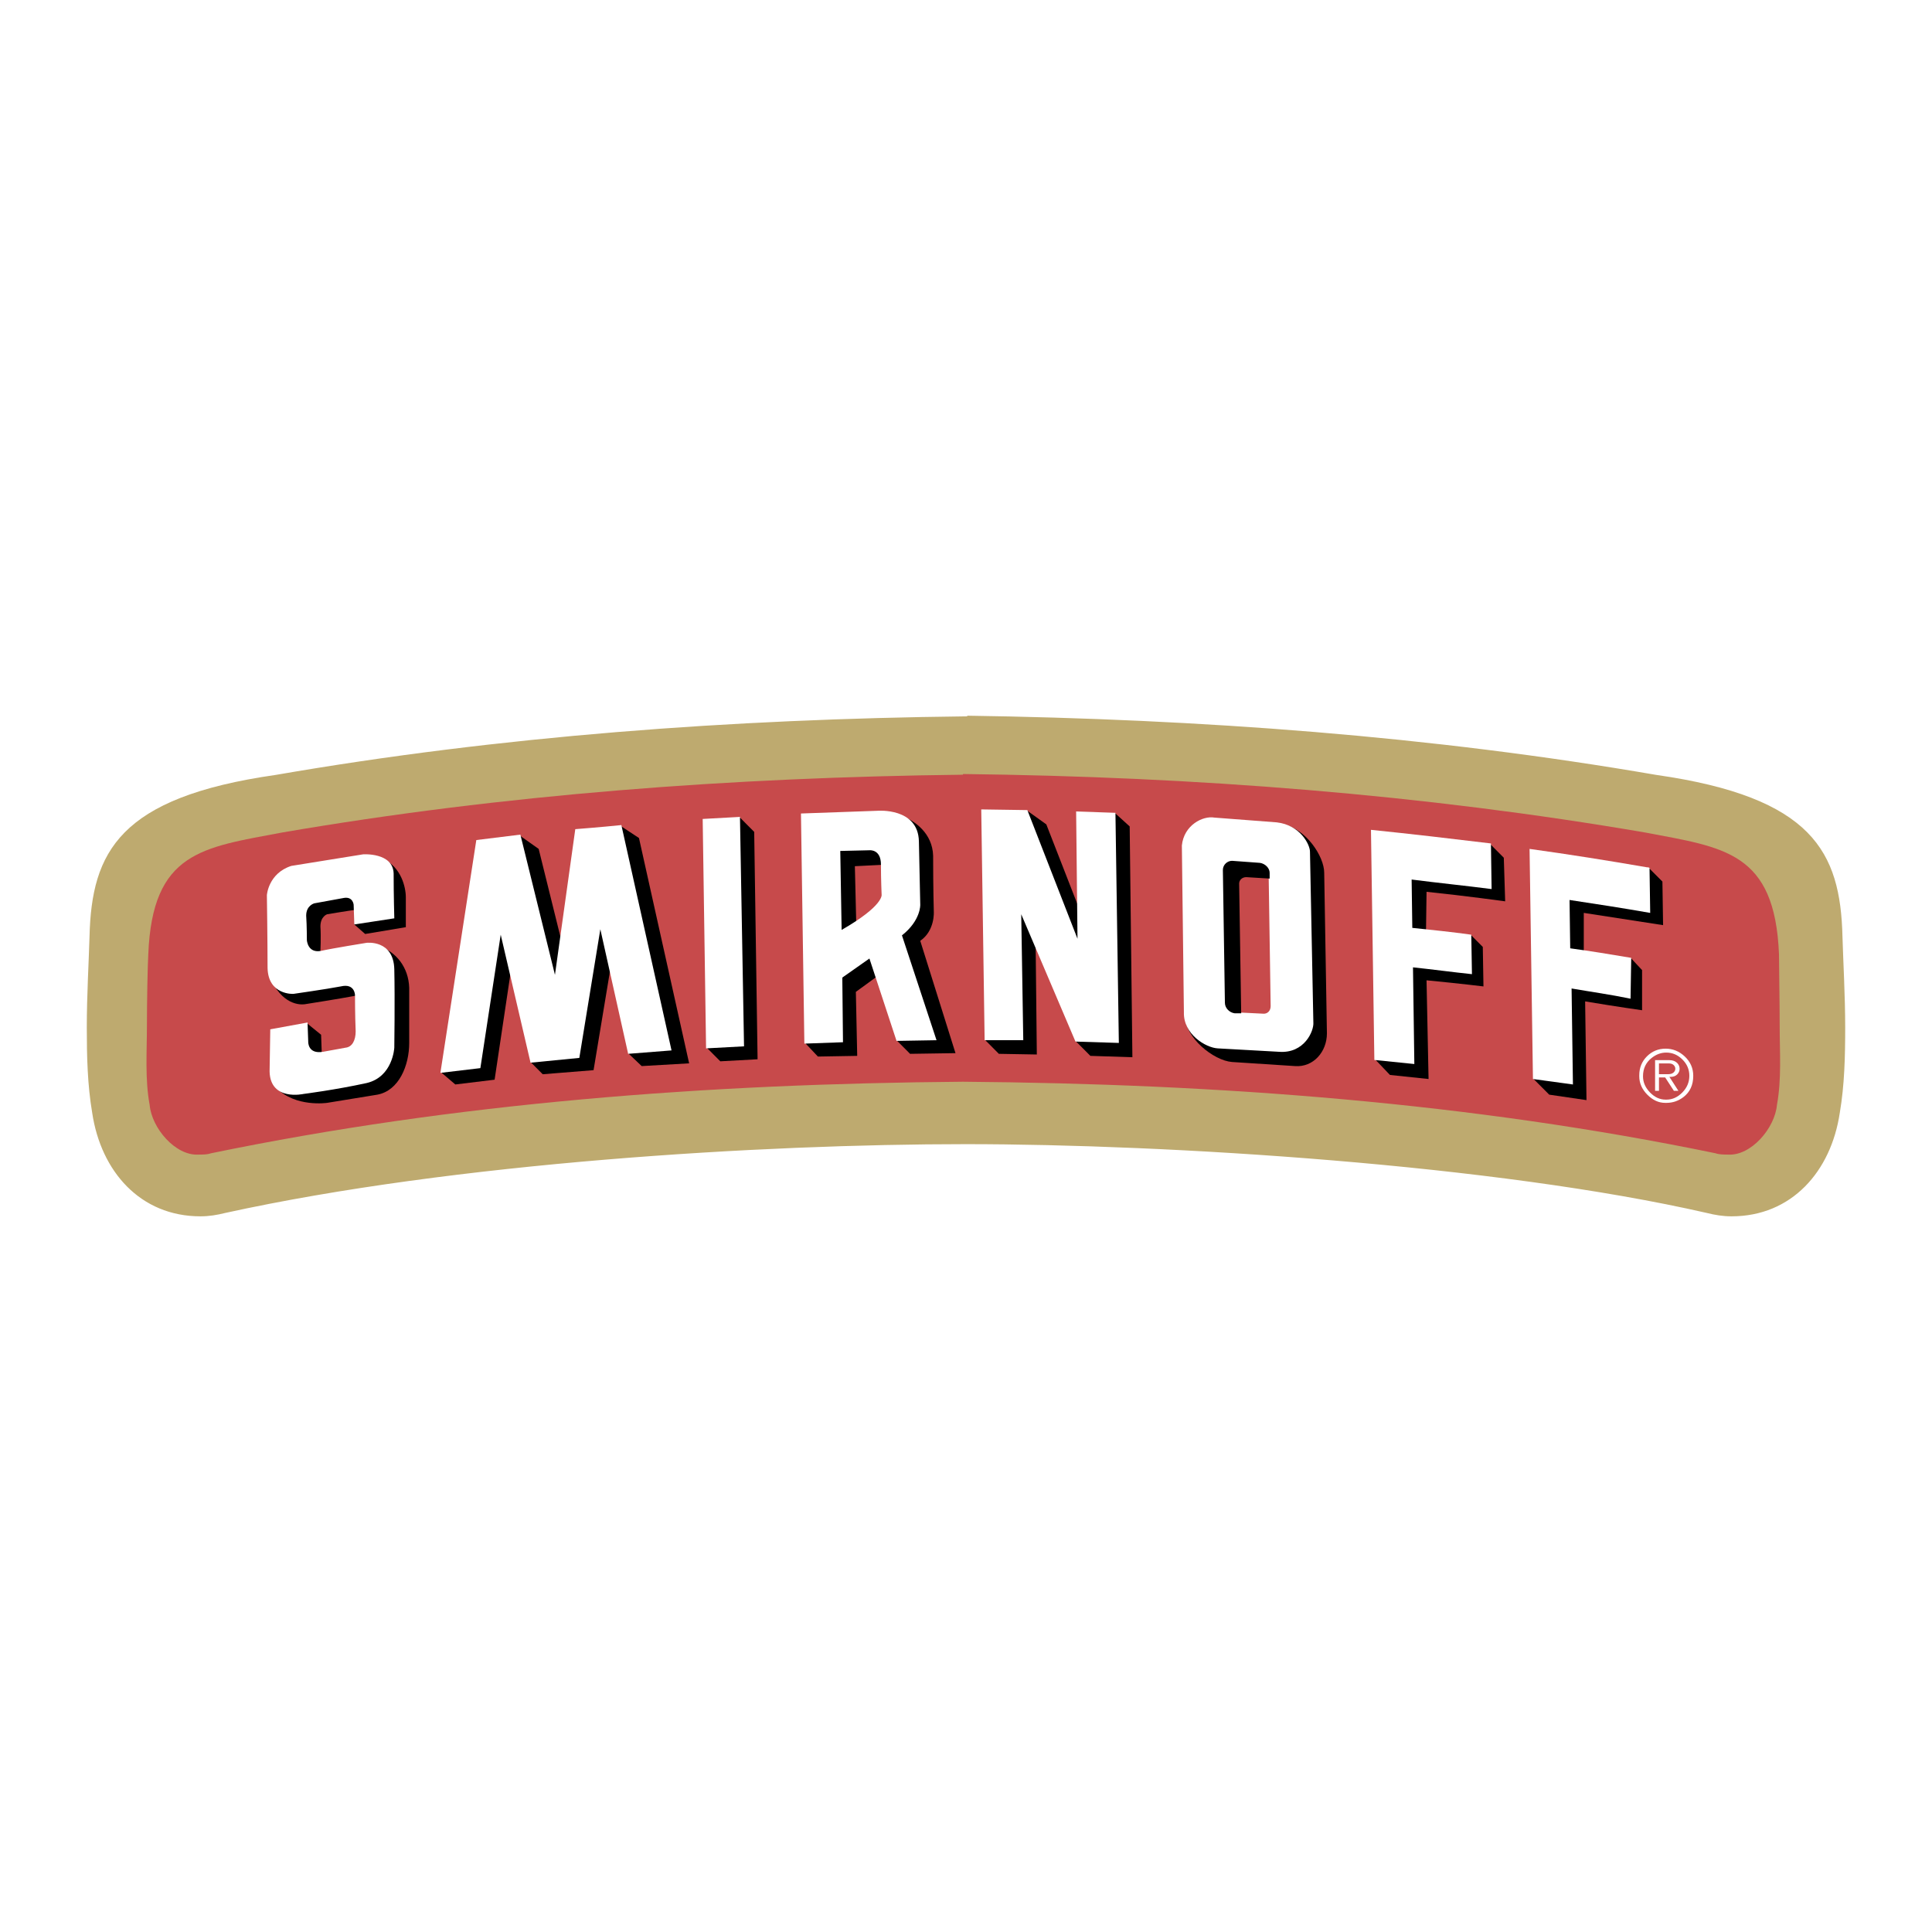
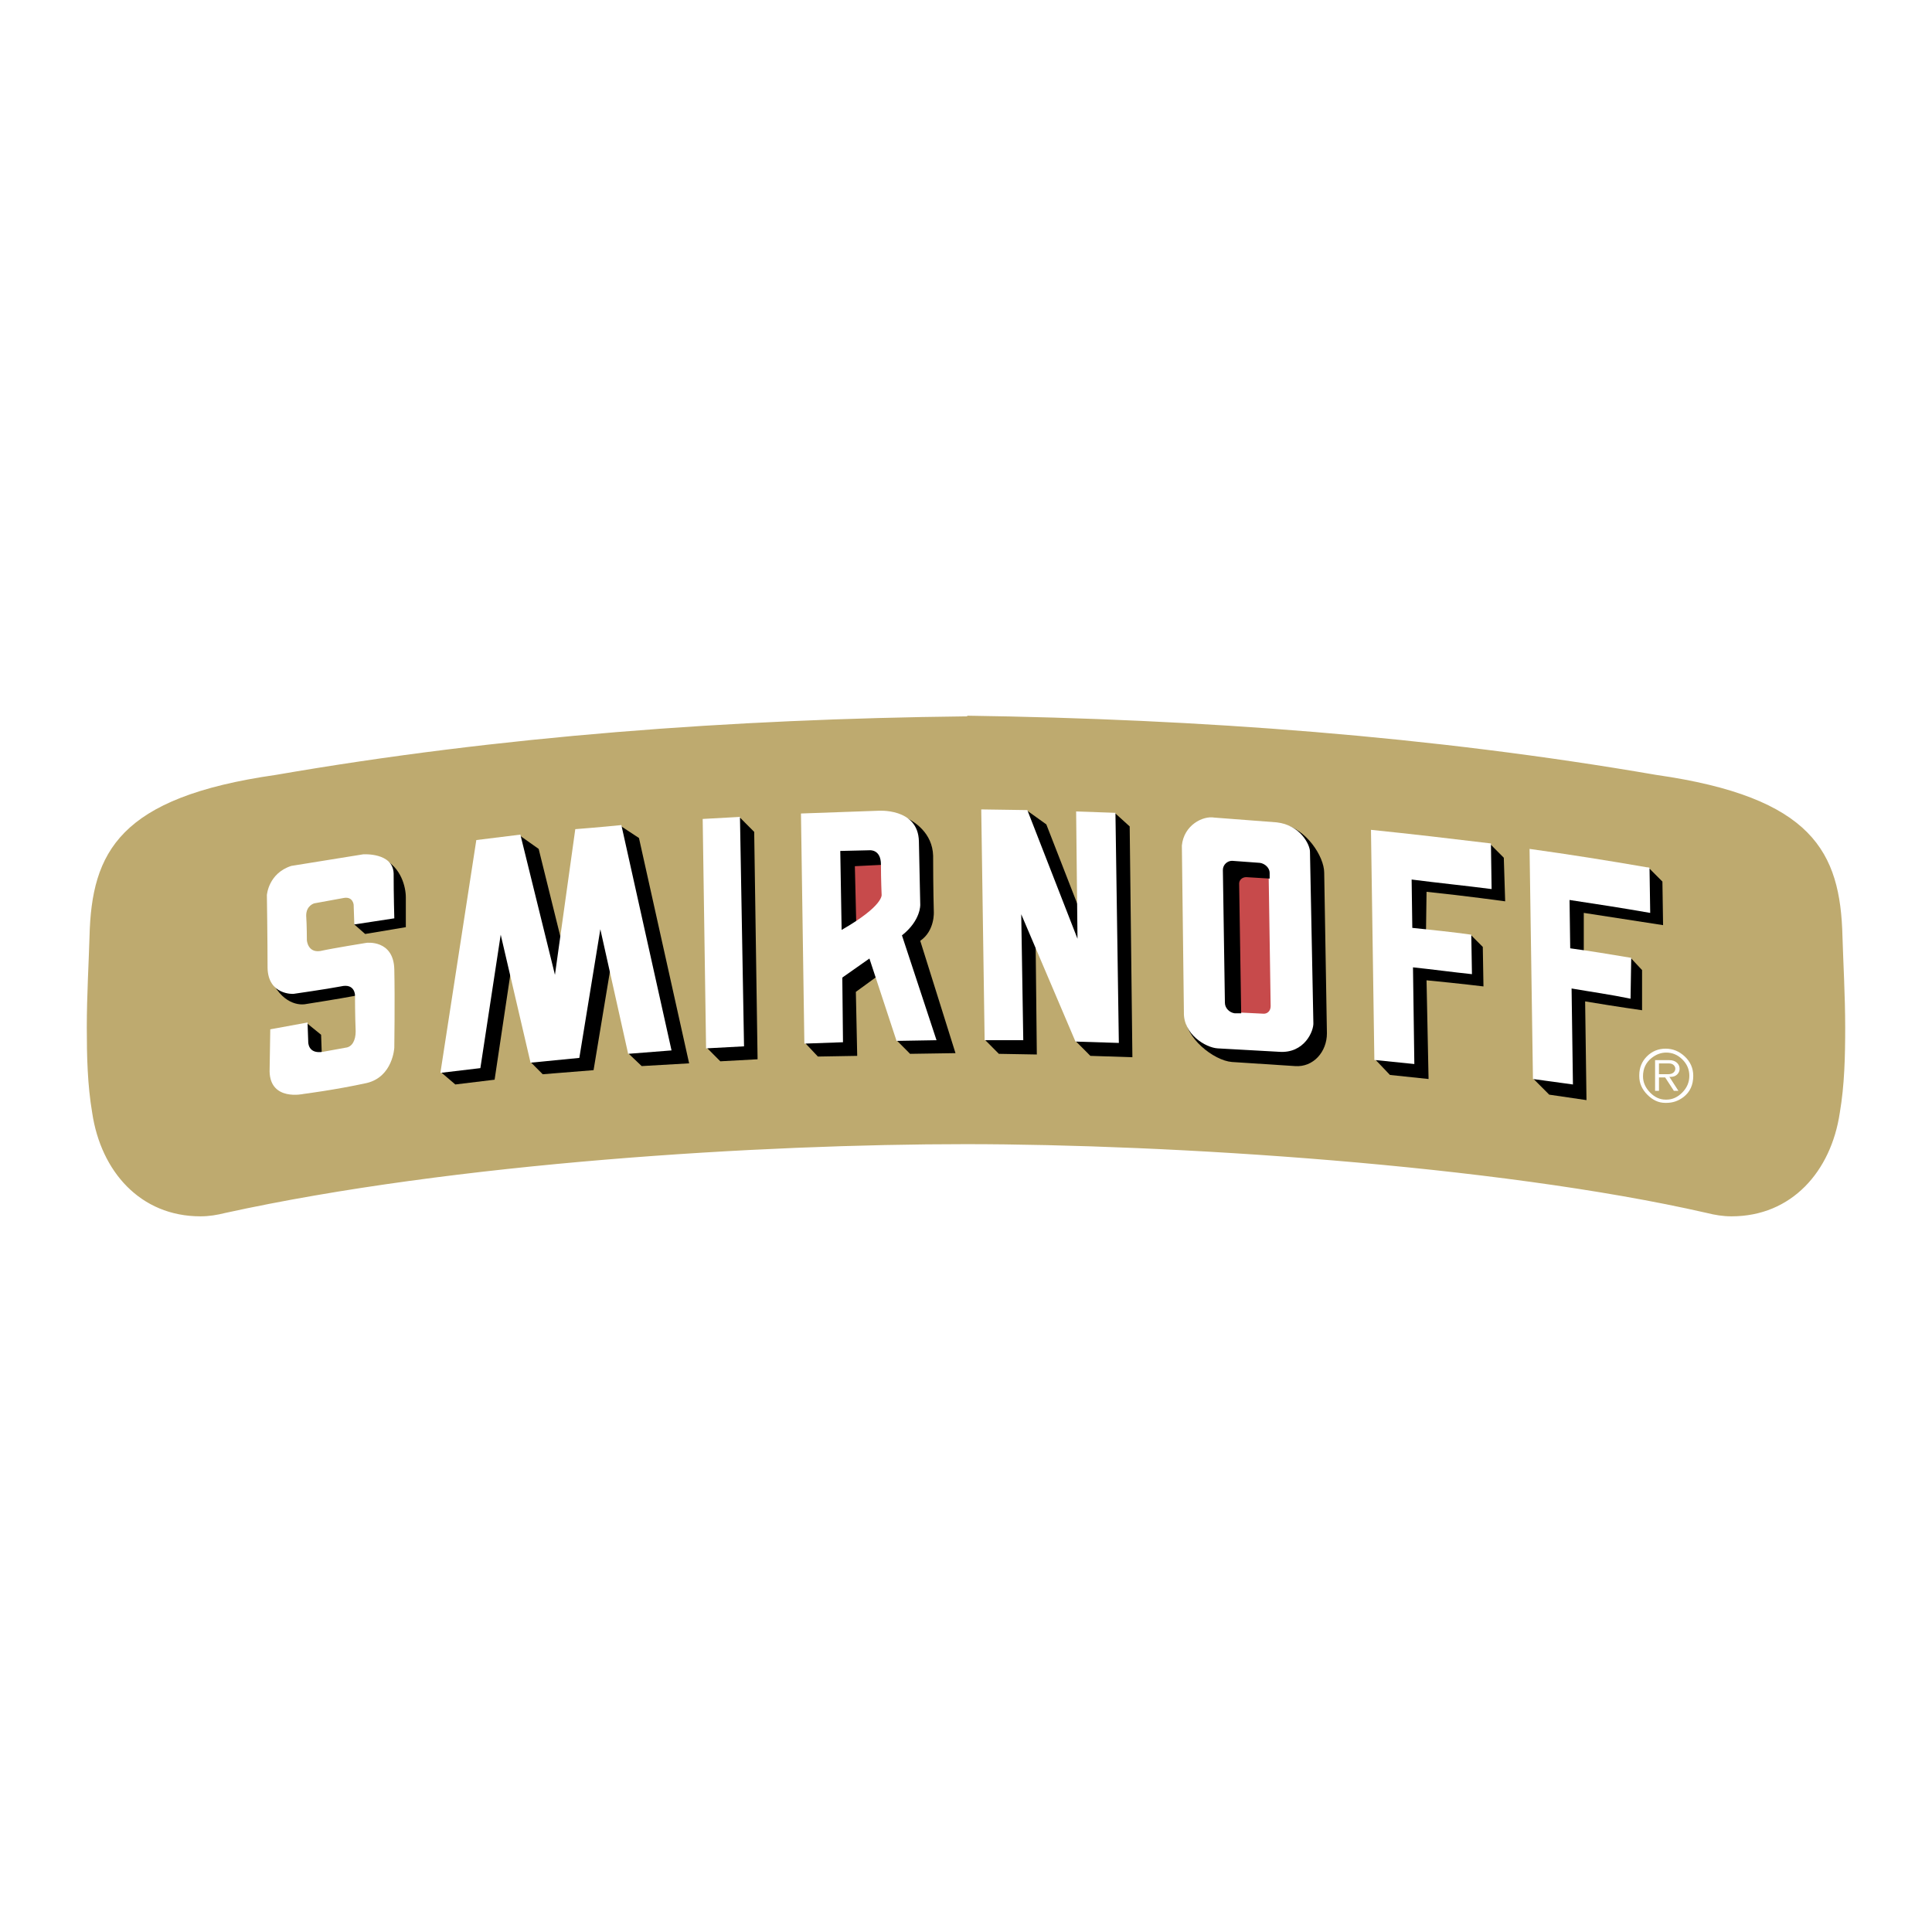
<svg xmlns="http://www.w3.org/2000/svg" version="1.0" id="Layer_1" x="0px" y="0px" width="192.756px" height="192.756px" viewBox="0 0 192.756 192.756" enable-background="new 0 0 192.756 192.756" xml:space="preserve">
  <g>
    <polygon fill-rule="evenodd" clip-rule="evenodd" fill="#FFFFFF" points="0,0 192.756,0 192.756,192.756 0,192.756 0,0  " />
    <path fill-rule="evenodd" clip-rule="evenodd" fill="#BEAA6F" stroke="#FFFFFF" stroke-width="0.313" stroke-miterlimit="2.613" d="   M96.344,114.309c20.218,0,52.812,2.039,73.91,6.861c0.812,0.203,1.623,0.34,2.503,0.34c6.086,0,10.075-4.551,10.954-10.461   c0.474-2.785,0.541-5.637,0.541-8.559c0-3.123-0.203-6.656-0.271-9.033c-0.203-8.559-3.043-14.061-18.73-16.302   c-22.451-3.872-45.442-5.57-68.907-5.909l0,0v0.068c-23.464,0.271-46.456,1.97-68.839,5.841   C11.817,79.396,8.978,84.898,8.774,93.457c-0.067,2.377-0.271,5.91-0.271,9.033c0,2.922,0.068,5.773,0.541,8.559   c0.879,5.91,4.869,10.461,10.955,10.461c0.879,0,1.691-0.137,2.502-0.34C45.425,116.143,76.058,114.309,96.344,114.309   L96.344,114.309L96.344,114.309z" />
-     <path fill-rule="evenodd" clip-rule="evenodd" fill="#C74A4B" d="M96.074,107.924c25.628,0.205,50.716,2.107,75.06,7.133   c0.405,0.137,0.879,0.137,1.284,0.137c2.3,0.135,4.666-2.65,4.869-4.959c0.474-2.582,0.271-5.23,0.271-7.947   c0-2.377-0.067-5.909-0.067-7.064c-0.406-10.257-5.478-10.664-13.321-12.159c-22.181-3.804-44.901-5.57-68.095-5.841l0,0v0.068   c-23.126,0.272-45.847,1.97-67.959,5.773c-7.912,1.495-12.916,1.902-13.322,12.159c-0.067,1.155-0.135,4.687-0.135,7.064   c0,2.717-0.203,5.365,0.271,7.947c0.203,2.309,2.569,5.094,4.869,4.959c0.473,0,0.879,0,1.285-0.137   C45.425,110.031,70.445,108.129,96.074,107.924L96.074,107.924L96.074,107.924L96.074,107.924z" />
    <polygon fill-rule="evenodd" clip-rule="evenodd" points="98.306,103.781 99.252,82.453 102.498,80.891 104.392,82.25    109.395,95.087 108.719,82.317 111.288,81.163 112.709,82.453 112.979,105.48 108.787,105.344 107.366,103.918 103.31,92.642    103.444,105.207 99.657,105.141 98.306,103.781  " />
    <path fill-rule="evenodd" clip-rule="evenodd" d="M90.055,81.435c1.217,0.475,2.976,1.698,3.043,3.939   c0,3.26,0.068,5.57,0.068,5.57s0.135,1.902-1.353,2.921l0,0l3.516,11.208l-4.53,0.068l-1.285-1.291l-1.42-6.861l-2.705,1.97   l0.135,6.385l-3.922,0.068l-1.217-1.291l0.744-2.785L90.055,81.435L90.055,81.435z" />
    <polygon fill-rule="evenodd" clip-rule="evenodd" points="71.527,83.201 73.826,81.57 75.246,82.997 75.584,105.684    71.865,105.887 70.581,104.596 71.527,83.201  " />
    <path fill-rule="evenodd" clip-rule="evenodd" d="M118.254,101.336c-0.068,2.174,2.84,4.482,4.665,4.619l0,0l6.289,0.408   c1.826,0.135,3.179-1.428,3.179-3.262l0,0l-0.271-16.029c0-1.63-1.826-4.415-4.125-4.823l0,0l-8.183,0.611L118.254,101.336   L118.254,101.336z" />
    <path fill-rule="evenodd" clip-rule="evenodd" d="M138.202,84.695l10.549-0.408l1.284,1.291l0.136,4.348   c0,0-3.922-0.543-7.844-0.951l0,0l-0.068,4.958l4.531-0.611l1.149,1.155l0.067,3.94c0,0-2.164-0.271-5.68-0.611l0,0l0.202,9.848   l-3.854-0.406l-1.42-1.494L138.202,84.695L138.202,84.695z" />
    <path fill-rule="evenodd" clip-rule="evenodd" d="M153.958,86.393l10.616,0.271l1.285,1.291l0.067,4.347   c0,0-3.922-0.611-7.912-1.223l0,0v4.483l4.733,0.068l1.082,1.154v4.008c0,0-2.434-0.34-5.68-0.883l0,0l0.135,9.85l-3.719-0.545   l-1.556-1.562L153.958,86.393L153.958,86.393z" />
    <polygon fill-rule="evenodd" clip-rule="evenodd" points="45.425,108.197 44.073,107.041 48.874,85.442 51.917,83.404    53.743,84.695 57.191,98.619 58.814,84.287 61.993,82.453 63.75,83.608 68.755,106.09 64.021,106.363 62.736,105.141    61.316,94.136 59.22,106.77 54.148,107.178 52.999,106.023 51.308,94.612 49.347,107.721 45.425,108.197  " />
-     <path fill-rule="evenodd" clip-rule="evenodd" d="M27.573,108.537c1.894,1.969,5.072,1.494,5.072,1.494l0,0l5.003-0.816   c2.164-0.406,3.179-2.92,3.179-5.162l0,0v-5.502c-0.068-2.037-1.285-3.6-3.111-4.211l0,0v12.43l-3.787,1.02h-6.356V108.537   L27.573,108.537z" />
-     <path fill-rule="evenodd" clip-rule="evenodd" d="M27.708,88.023v6.928h4.26c0,0,0.067-1.494,0-2.513   c0-1.019,0.676-1.223,0.676-1.223s2.028-0.339,3.042-0.475l0,0v-2.853L27.708,88.023L27.708,88.023z" />
    <path fill-rule="evenodd" clip-rule="evenodd" d="M38.257,85.713c1.758,0.815,2.232,2.785,2.232,3.804c0,2.173,0,2.988,0,2.988l0,0   l-4.058,0.679l-1.082-0.951L38.257,85.713L38.257,85.713z" />
    <path fill-rule="evenodd" clip-rule="evenodd" d="M38.19,98.008v1.426l-2.367-0.135c-0.136,0-0.271,0-0.474,0.068   c-1.42,0.271-4.869,0.814-4.869,0.814s-1.758,0.408-3.111-1.834L38.19,98.008L38.19,98.008z" />
    <path fill-rule="evenodd" clip-rule="evenodd" d="M30.616,102.084l1.42,1.154l0.068,1.902c0,0-0.068,1.494,1.217,1.426l0,0v0.203   h-3.719L30.616,102.084L30.616,102.084z" />
    <path fill-rule="evenodd" clip-rule="evenodd" fill="#C74A4B" d="M85.187,86.325l0.136,7.743c4.26-2.445,3.922-3.532,3.922-3.532   s0-1.426,0-2.921c-0.068-1.494-1.15-1.426-1.15-1.426l0,0L85.187,86.325L85.187,86.325z" />
    <path fill-rule="evenodd" clip-rule="evenodd" fill="#C74A4B" d="M127.314,102.559c0.474,0,0.879-0.34,0.879-0.746l0,0   l-0.202-13.314c-0.067-0.476-0.406-0.883-0.88-0.883l0,0l-2.771-0.204c-0.474,0-0.812,0.34-0.812,0.747l0,0l0.202,13.314   c0,0.475,0.406,0.883,0.812,0.883l0,0L127.314,102.559L127.314,102.559z" />
    <path fill-rule="evenodd" clip-rule="evenodd" stroke="#000000" stroke-width="0.203" stroke-miterlimit="2.613" d="   M85.322,91.962l-1.353,0.815l-0.135-7.879l2.908-0.068c0,0,1.149-0.136,1.149,1.358l0,0l-2.705,0.136L85.322,91.962L85.322,91.962z   " />
    <path fill-rule="evenodd" clip-rule="evenodd" fill="#FFFFFF" d="M164.574,86.597c-0.067-0.068-0.203-0.068-0.271-0.068   c-3.922-0.679-7.776-1.291-11.698-1.834l0,0l0.338,22.958l3.989,0.545l-0.135-9.578c1.961,0.34,3.922,0.611,5.883,1.02l0,0   l0.067-4.076c-2.028-0.339-4.057-0.679-6.086-0.951l0,0l-0.067-4.823c2.705,0.408,5.342,0.815,8.047,1.291l0,0L164.574,86.597   L164.574,86.597z" />
    <path fill-rule="evenodd" clip-rule="evenodd" fill="#FFFFFF" d="M43.938,107.041l3.584-23.229l4.396-0.543l3.449,13.992   l2.029-14.536c0,0,2.637-0.204,4.598-0.408l0,0l5.004,22.483l-4.328,0.34L59.896,92.71L57.8,105.547l-4.868,0.477l-2.976-12.77   l-2.029,13.313L43.938,107.041L43.938,107.041z" />
    <polygon fill-rule="evenodd" clip-rule="evenodd" fill="#FFFFFF" points="70.107,81.707 73.826,81.502 74.232,104.393    70.445,104.596 70.107,81.707  " />
    <polygon fill-rule="evenodd" clip-rule="evenodd" fill="#FFFFFF" points="97.899,80.755 102.498,80.823 107.502,93.661    107.366,80.959 111.288,81.095 111.627,104.053 107.299,103.918 101.889,91.215 102.092,103.781 98.237,103.781 97.899,80.755  " />
    <path fill-rule="evenodd" clip-rule="evenodd" fill="#FFFFFF" d="M140.906,92.574c1.961,0.204,3.923,0.407,5.884,0.679l0,0   l0.067,3.94c-1.961-0.205-3.922-0.476-5.883-0.68l0,0l0.135,9.645l-3.989-0.406l-0.338-22.959   c3.989,0.408,8.047,0.883,11.969,1.358l0,0l0.067,4.551c-2.638-0.339-5.342-0.611-7.979-0.951l0,0L140.906,92.574L140.906,92.574z" />
    <path fill-rule="evenodd" clip-rule="evenodd" fill="#FFFFFF" d="M26.965,102.695l3.719-0.68l0.068,1.902   c0,0-0.068,1.289,1.488,1.018l0,0l2.231-0.406c0.676-0.068,1.014-0.748,1.014-1.631c-0.067-1.562-0.067-3.6-0.067-3.6   s0-1.223-1.42-0.883c-1.42,0.271-4.734,0.746-4.734,0.746s-2.502,0.137-2.569-2.581c0-2.717-0.068-7.268-0.068-7.268   s0.135-2.173,2.435-2.92l7.168-1.155c0,0,2.975-0.204,3.043,1.902c0,2.173,0.067,4.483,0.067,4.483l0,0l-3.99,0.611l-0.067-1.97   c0,0-0.068-0.815-0.947-0.68l0,0l-2.976,0.543c0,0-0.812,0.204-0.812,1.223c0.068,1.019,0.068,2.445,0.068,2.445   s0.067,1.291,1.353,1.087c1.217-0.271,4.598-0.815,4.598-0.815s2.705-0.34,2.772,2.649c0.068,3.056,0,7.812,0,7.812   s-0.135,2.92-2.772,3.531c-3.111,0.68-6.289,1.086-6.289,1.086s-3.313,0.748-3.381-2.24l0,0L26.965,102.695L26.965,102.695z" />
    <path fill-rule="evenodd" clip-rule="evenodd" fill="#FFFFFF" d="M79.912,81.163l7.642-0.272c0,0,4.057-0.34,4.125,3.057   c0.067,3.328,0.135,6.317,0.135,6.317s0.068,1.562-1.826,3.057l0,0l3.449,10.46l-3.99,0.068l-2.705-8.219l-2.705,1.902l0.068,6.451   l-3.854,0.137L79.912,81.163L79.912,81.163z M83.834,84.899l0.135,7.879c4.26-2.445,3.99-3.532,3.99-3.532   s-0.067-1.494-0.067-2.989c0-1.562-1.149-1.426-1.149-1.426l0,0L83.834,84.899L83.834,84.899z" />
    <path fill-rule="evenodd" clip-rule="evenodd" fill="#FFFFFF" d="M123.189,100.996c-0.473-0.068-0.879-0.475-0.879-0.951l0,0   L122.108,86.8c0-0.475,0.405-0.815,0.811-0.815l0,0l2.773,0.204c0.473,0.068,0.879,0.476,0.879,0.883l0,0l0.202,13.312   c0,0.477-0.338,0.816-0.812,0.748l0,0L123.189,100.996L123.189,100.996z M127.585,104.936c2.57,0.205,3.517-2.105,3.449-2.92l0,0   l-0.338-17.049c0-0.679-0.947-2.649-3.313-2.92l0,0l-6.222-0.476c-1.149-0.204-3.043,0.747-3.246,2.785l0,0l0.203,16.641   c-0.067,2.174,2.164,3.533,3.382,3.6l0,0L127.585,104.936L127.585,104.936z" />
    <path fill-rule="evenodd" clip-rule="evenodd" stroke="#000000" stroke-width="0.203" stroke-miterlimit="2.613" d="   M126.571,87.548l-2.231-0.136c-0.474,0-0.812,0.34-0.812,0.747l0,0l0.202,12.837h-0.541c-0.473-0.068-0.879-0.475-0.879-0.951l0,0   L122.108,86.8c0-0.475,0.405-0.815,0.811-0.815l0,0l2.773,0.204c0.473,0.068,0.879,0.476,0.879,0.883l0,0V87.548L126.571,87.548z" />
    <path fill-rule="evenodd" clip-rule="evenodd" fill="#FFFFFF" d="M166.18,104.625c0.713,0,1.344,0.256,1.893,0.764   c0.575,0.535,0.863,1.184,0.863,1.941c0,0.918-0.325,1.625-0.975,2.123c-0.507,0.387-1.071,0.58-1.694,0.58h-0.135   c-0.644,0-1.235-0.27-1.773-0.811s-0.808-1.152-0.808-1.838v-0.111c0-0.746,0.256-1.375,0.768-1.885   C164.831,104.881,165.451,104.625,166.18,104.625L166.18,104.625z M166.441,107.172c0.222,0,0.394-0.055,0.519-0.16   c0.124-0.105,0.186-0.232,0.186-0.381c0-0.145-0.057-0.268-0.17-0.375c-0.114-0.105-0.271-0.158-0.472-0.158h-0.989v1.074H166.441   L166.441,107.172z M166.243,105.016c-0.522,0-1.011,0.18-1.465,0.541c-0.57,0.451-0.855,1.061-0.855,1.828   c0,0.59,0.231,1.123,0.692,1.604c0.463,0.48,0.983,0.721,1.564,0.721h0.095c0.581,0,1.104-0.238,1.572-0.713   c0.467-0.475,0.7-1.029,0.7-1.666c0-0.625-0.23-1.168-0.692-1.627S166.855,105.016,166.243,105.016L166.243,105.016z    M165.127,105.771h1.425c0.322,0,0.578,0.09,0.769,0.27c0.168,0.164,0.253,0.361,0.253,0.59c0,0.217-0.08,0.406-0.241,0.568   c-0.161,0.16-0.384,0.242-0.669,0.242l-0.111-0.008l0.902,1.4h-0.451l-0.871-1.338h-0.617v1.338h-0.388V105.771L165.127,105.771z" />
  </g>
</svg>